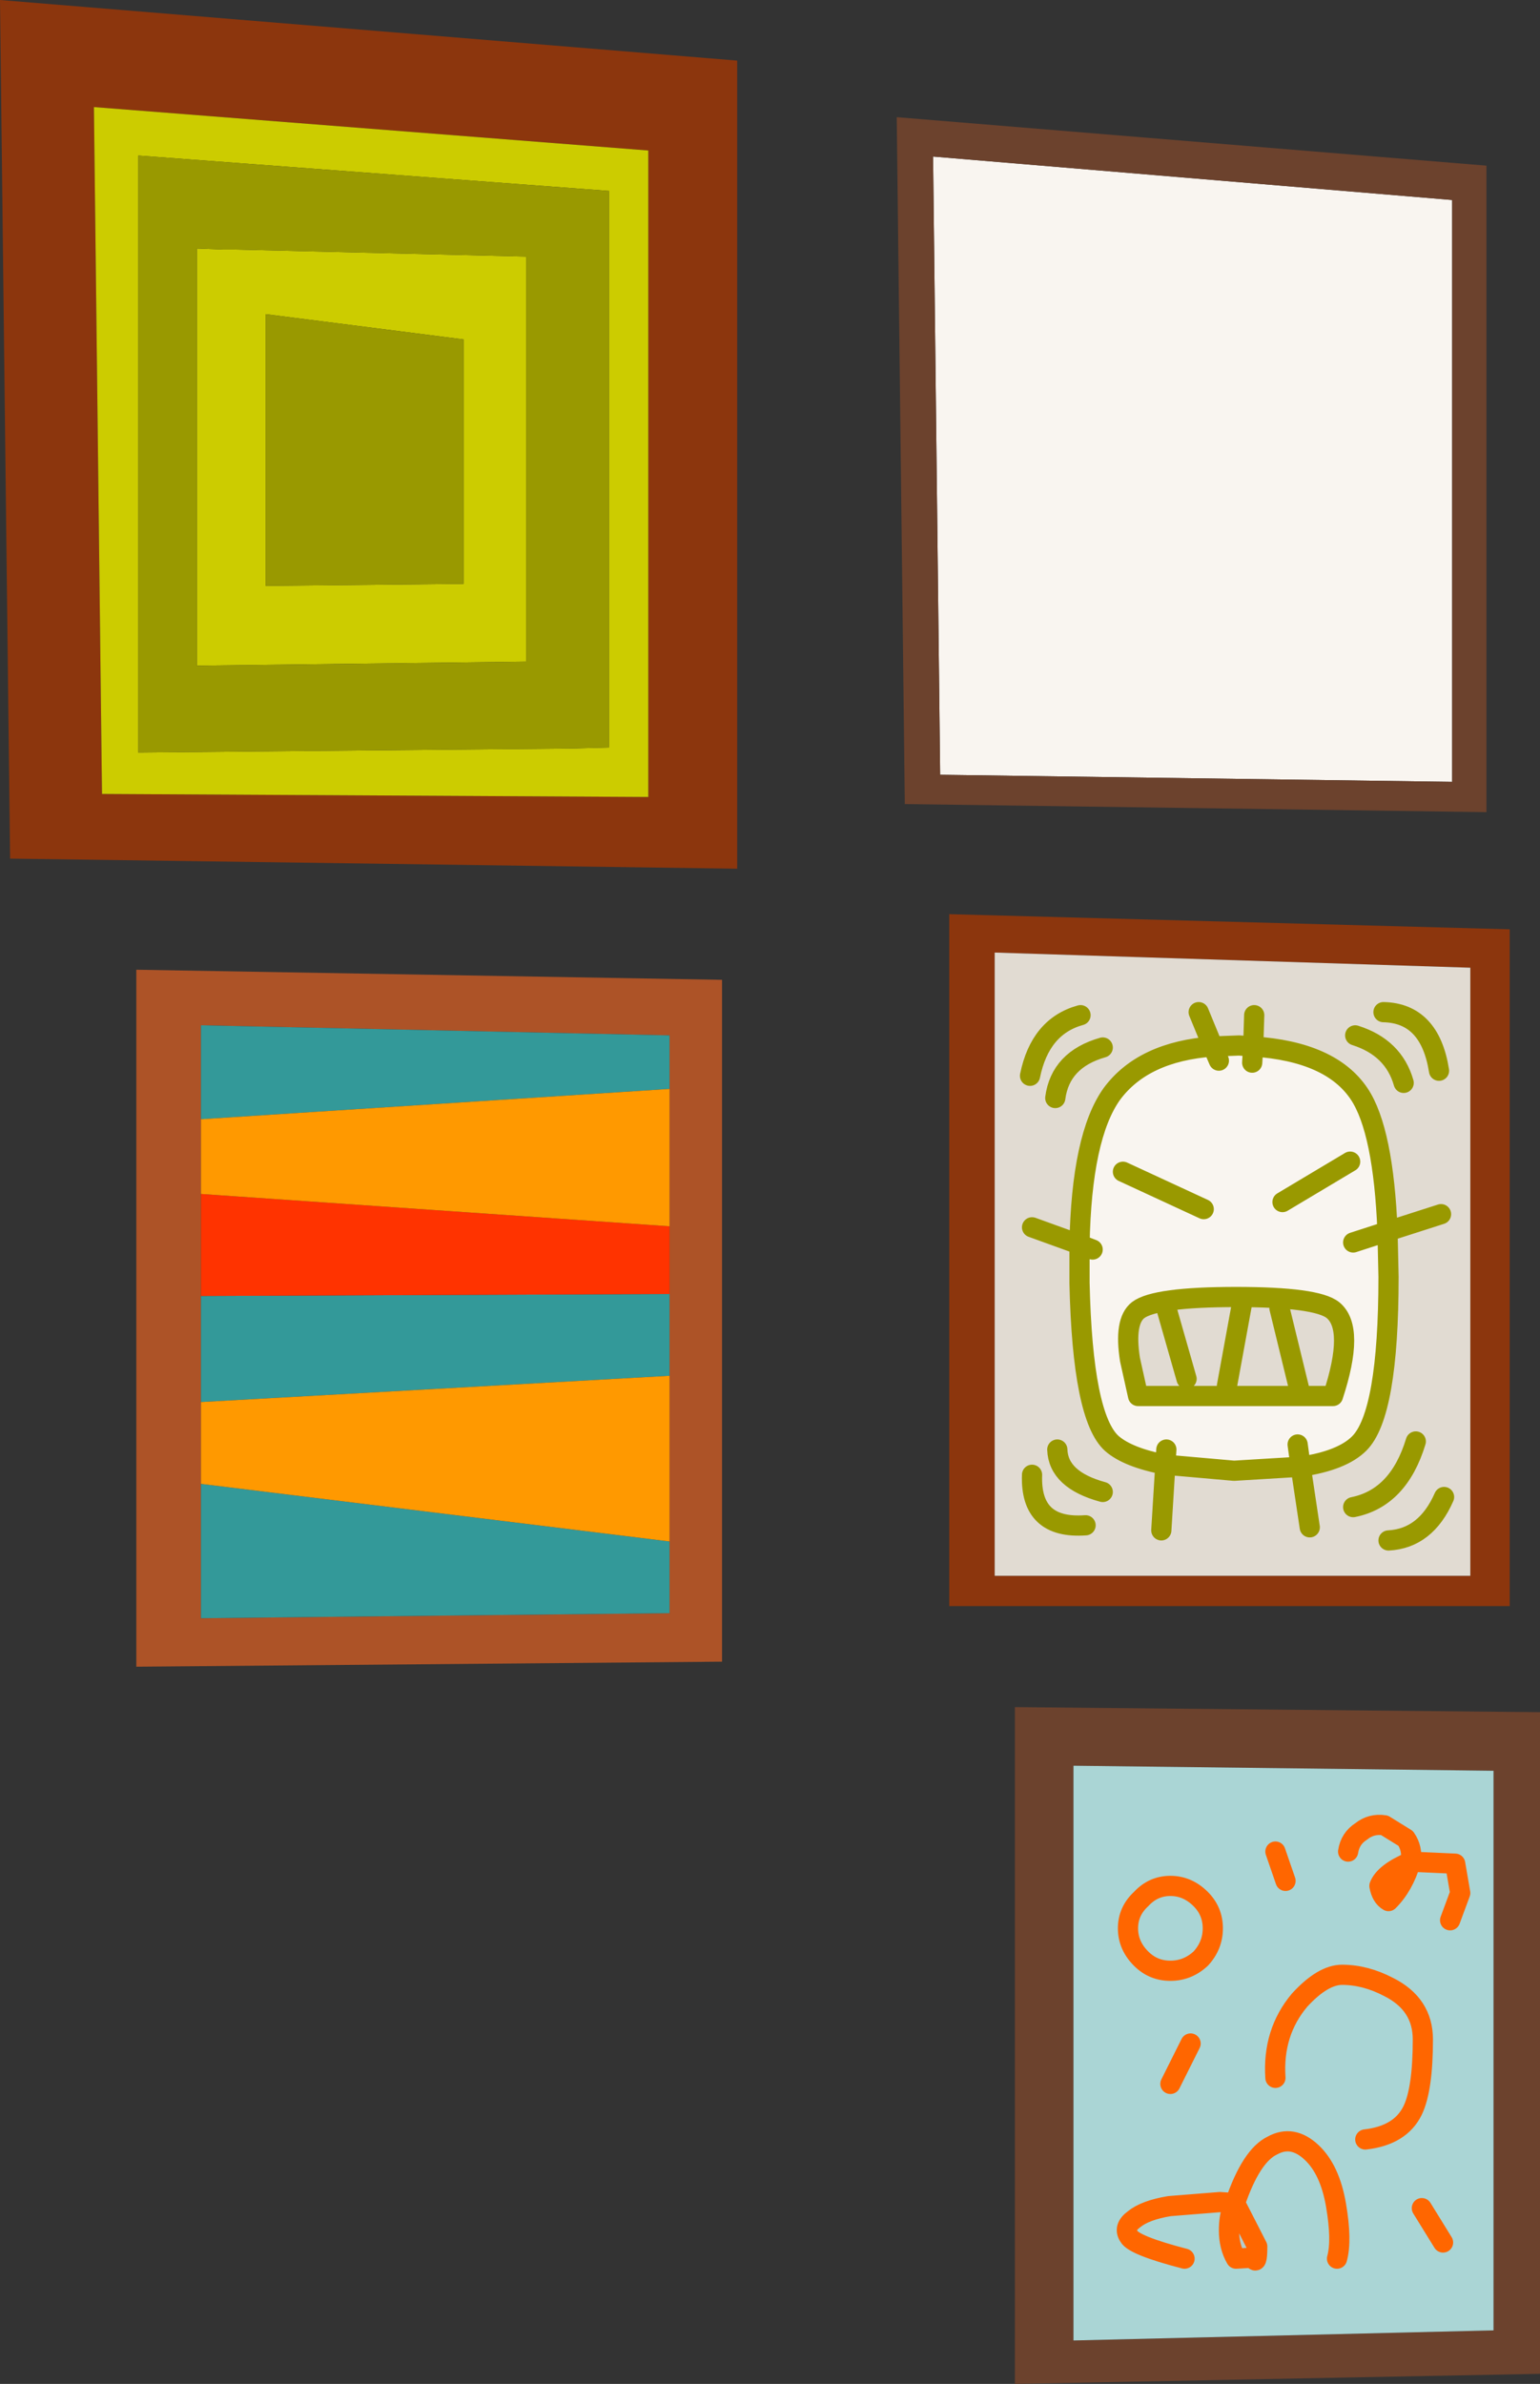
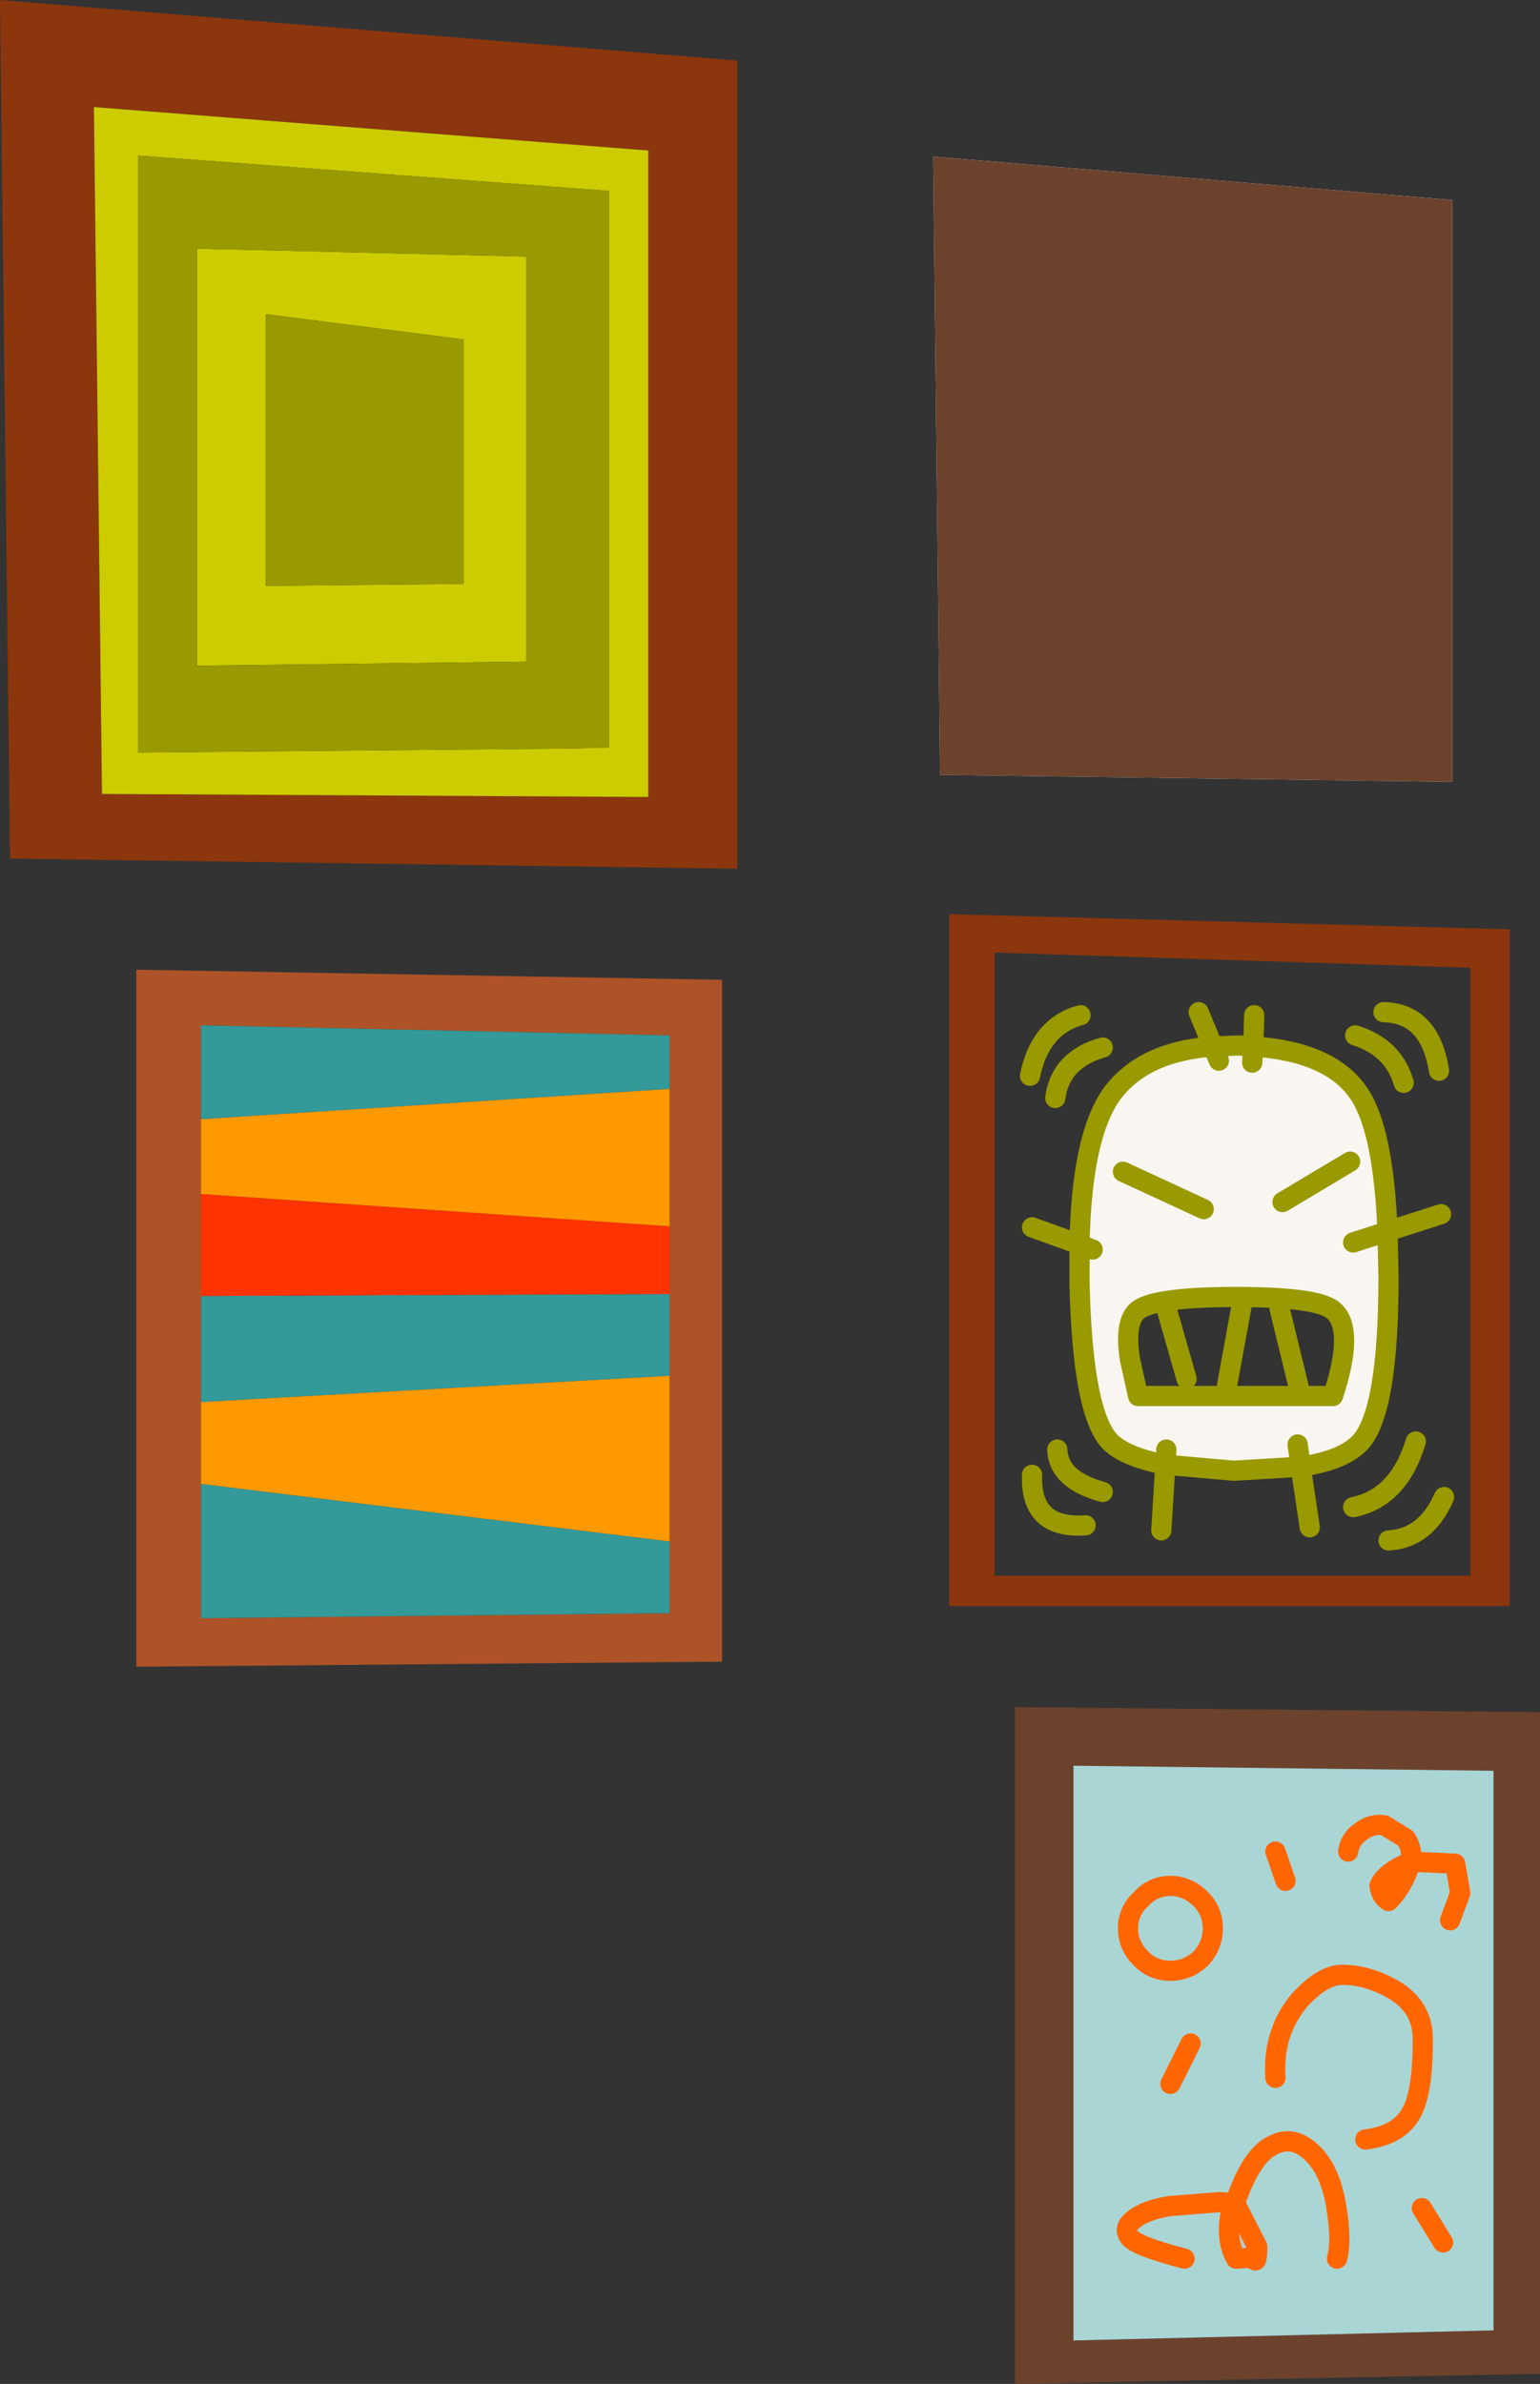
<svg xmlns="http://www.w3.org/2000/svg" height="118.0px" width="76.25px">
  <rect width="100%" height="100%" fill="#333333" stroke="none" />
  <g transform="matrix(1.0, 0.0, 0.0, 1.0, 0.0, 0.0)">
    <path d="M71.9 38.7 L46.55 38.35 46.2 7.75 71.9 9.9 71.9 38.7 M60.05 51.8 L61.35 51.75 62.05 51.8 Q65.9 52.05 67.3 54.15 68.5 55.95 68.7 60.95 L67.0 61.5 68.7 60.95 68.75 63.2 Q68.75 70.0 67.3 71.45 66.45 72.3 64.4 72.6 L61.1 72.8 57.7 72.5 57.75 71.75 57.7 72.5 Q55.85 72.15 55.05 71.45 53.6 70.15 53.45 63.5 L53.45 61.6 Q53.55 56.25 55.05 54.15 56.6 52.05 60.05 51.8 L60.35 52.5 60.05 51.8 M62.0 52.6 L62.05 51.8 62.0 52.6 M66.85 57.5 L63.5 59.5 66.85 57.5 M64.25 71.5 L64.4 72.6 64.25 71.5 M66.0 64.85 Q65.2 64.2 61.2 64.2 57.2 64.2 56.35 64.85 55.65 65.4 55.95 67.3 L56.35 69.1 66.0 69.1 Q67.1 65.75 66.0 64.85 M54.1 61.85 L53.45 61.6 54.1 61.85 M59.6 59.85 L55.6 58.0 59.6 59.85" fill="#f9f5f0" fill-rule="evenodd" stroke="none" />
    <path d="M49.25 47.15 L49.25 78.0 72.8 78.0 72.8 47.9 49.25 47.15 M47.0 45.25 L74.75 46.0 74.75 79.5 47.0 79.5 47.0 45.25 M36.5 43.0 L0.5 42.5 0.0 0.0 36.5 3.0 36.5 43.0 M32.1 7.45 L4.65 5.3 5.05 39.3 32.1 39.45 32.1 7.45" fill="#8c360d" fill-rule="evenodd" stroke="none" />
-     <path d="M73.6 40.2 L44.8 39.8 44.4 5.8 73.6 8.2 73.6 40.2 M71.9 38.7 L71.9 9.9 46.2 7.75 46.55 38.35 71.9 38.7 M50.25 84.5 L76.25 84.75 76.25 117.5 50.25 118.0 50.25 84.5 M53.15 87.4 L53.15 115.85 73.95 115.35 73.95 87.65 53.15 87.4" fill="#6c422d" fill-rule="evenodd" stroke="none" />
+     <path d="M73.6 40.2 M71.9 38.7 L71.9 9.9 46.2 7.75 46.55 38.35 71.9 38.7 M50.25 84.5 L76.25 84.75 76.25 117.5 50.25 118.0 50.25 84.5 M53.15 87.4 L53.15 115.85 73.95 115.35 73.95 87.65 53.15 87.4" fill="#6c422d" fill-rule="evenodd" stroke="none" />
    <path d="M6.75 48.0 L35.75 48.5 35.75 82.25 6.75 82.5 6.75 48.0 M33.15 53.9 L33.15 51.25 9.95 50.75 9.95 55.4 9.95 59.1 9.95 64.15 9.95 69.4 9.95 73.45 9.95 80.1 33.15 79.85 33.15 76.3 33.15 68.1 33.15 64.05 33.15 60.7 33.15 53.9" fill="#ad5327" fill-rule="evenodd" stroke="none" />
    <path d="M68.75 94.1 Q68.4 93.9 68.3 93.35 68.55 92.7 69.85 92.15 69.5 93.35 68.75 94.1 M61.15 109.05 L62.25 111.2 Q62.25 112.2 62.05 111.75 L61.2 111.8 Q60.85 111.2 60.85 110.4 60.85 109.8 61.0 109.35 L61.15 109.05" fill="#b3cccc" fill-rule="evenodd" stroke="none" />
-     <path d="M49.25 47.15 L72.8 47.9 72.8 78.0 49.25 78.0 49.25 47.15 M62.05 51.8 L61.35 51.75 60.05 51.8 59.35 50.1 60.05 51.8 Q56.6 52.05 55.05 54.15 53.55 56.25 53.45 61.6 L51.1 60.75 53.45 61.6 53.45 63.5 Q53.6 70.15 55.05 71.45 55.85 72.15 57.7 72.5 L61.1 72.8 64.4 72.6 Q66.45 72.3 67.3 71.45 68.75 70.0 68.75 63.2 L68.7 60.95 Q68.5 55.95 67.3 54.15 65.9 52.05 62.05 51.8 L62.1 50.25 62.05 51.8 M71.35 60.1 L68.7 60.95 71.35 60.1 M69.5 53.6 Q69.0 51.85 67.1 51.25 69.0 51.85 69.5 53.6 M64.85 75.6 L64.4 72.6 64.85 75.6 M66.0 64.85 Q67.1 65.75 66.0 69.1 L56.35 69.1 55.95 67.3 Q55.65 65.4 56.35 64.85 57.2 64.2 61.2 64.2 65.2 64.2 66.0 64.85 M71.25 53.0 Q70.8 50.15 68.5 50.1 70.8 50.15 71.25 53.0 M64.35 68.85 L63.35 64.75 64.35 68.85 M60.75 68.6 L61.5 64.5 60.75 68.6 M52.25 54.35 Q52.5 52.45 54.6 51.85 52.5 52.45 52.25 54.35 M51.0 53.25 Q51.5 50.8 53.5 50.25 51.5 50.8 51.0 53.25 M54.6 73.85 Q52.4 73.25 52.35 71.75 52.4 73.25 54.6 73.85 M58.75 68.25 L57.75 64.75 58.75 68.25 M57.5 75.75 L57.7 72.5 57.5 75.75 M53.75 75.5 Q51.0 75.7 51.1 73.0 51.0 75.7 53.75 75.5 M67.0 74.6 Q69.25 74.15 70.1 71.35 69.25 74.15 67.0 74.6 M68.75 76.25 Q70.6 76.15 71.5 74.1 70.6 76.15 68.75 76.25" fill="#e1dbd2" fill-rule="evenodd" stroke="none" />
    <path d="M9.95 55.4 L9.95 50.75 33.15 51.25 33.15 53.9 9.95 55.4 M33.15 64.05 L33.15 68.1 9.95 69.4 9.95 64.15 33.15 64.05 M33.15 76.3 L33.15 79.85 9.95 80.1 9.95 73.45 33.15 76.3" fill="#339999" fill-rule="evenodd" stroke="none" />
    <path d="M33.15 60.7 L33.15 64.05 9.95 64.15 9.95 59.1 33.15 60.7" fill="#ff3300" fill-rule="evenodd" stroke="none" />
    <path d="M9.95 55.4 L33.15 53.9 33.15 60.7 9.95 59.1 9.95 55.4 M33.15 68.1 L33.15 76.3 9.95 73.45 9.95 69.4 33.15 68.1" fill="#ff9900" fill-rule="evenodd" stroke="none" />
    <path d="M28.25 37.05 L30.15 37.0 30.15 9.45 6.85 7.7 6.85 37.25 28.25 37.05 M11.05 12.35 L11.55 12.35 26.05 12.7 26.05 31.6 26.05 32.65 26.05 32.75 9.75 32.95 9.75 12.3 11.05 12.35 M13.15 29.0 L22.95 28.9 22.95 16.8 13.15 15.55 13.15 29.0 M32.1 7.45 L32.1 39.45 5.05 39.3 4.65 5.3 32.1 7.45" fill="#cccc00" fill-rule="evenodd" stroke="none" />
    <path d="M11.05 12.35 L9.75 12.3 9.75 32.95 26.05 32.75 26.05 32.65 26.05 31.6 26.05 12.7 11.55 12.35 11.05 12.35 M28.25 37.05 L6.85 37.25 6.85 7.7 30.15 9.45 30.15 37.0 28.25 37.05 M13.15 29.0 L13.15 15.55 22.95 16.8 22.95 28.9 13.15 29.0" fill="#999900" fill-rule="evenodd" stroke="none" />
    <path d="M63.15 102.85 Q63.0 100.6 64.35 99.0 65.5 97.75 66.45 97.75 67.6 97.75 68.75 98.35 70.45 99.2 70.45 100.95 70.45 103.4 69.95 104.45 69.35 105.7 67.6 105.9 69.35 105.7 69.95 104.45 70.45 103.4 70.45 100.95 70.45 99.2 68.75 98.35 67.6 97.75 66.45 97.75 65.5 97.75 64.35 99.0 63.0 100.6 63.15 102.85 M66.75 91.65 Q66.85 91.0 67.4 90.65 67.9 90.25 68.55 90.35 L69.6 91.0 Q69.95 91.5 69.85 92.15 69.95 91.5 69.6 91.0 L68.55 90.35 Q67.9 90.25 67.4 90.65 66.85 91.0 66.75 91.65 M60.05 95.45 Q60.05 94.6 59.45 94.0 58.8 93.35 57.95 93.35 57.1 93.35 56.5 94.0 55.85 94.6 55.85 95.45 55.85 96.3 56.5 96.95 57.1 97.55 57.95 97.55 58.8 97.55 59.45 96.95 60.05 96.3 60.05 95.45 60.05 96.3 59.45 96.95 58.8 97.55 57.95 97.55 57.1 97.55 56.5 96.95 55.85 96.3 55.85 95.45 55.85 94.6 56.5 94.0 57.1 93.35 57.95 93.35 58.8 93.35 59.45 94.0 60.05 94.6 60.05 95.45 M68.75 94.1 Q69.5 93.35 69.85 92.15 68.55 92.7 68.3 93.35 68.4 93.9 68.75 94.1 M69.85 92.15 L72.05 92.25 72.3 93.7 71.8 95.05 72.3 93.7 72.05 92.25 69.85 92.15 M63.15 91.65 L63.65 93.1 63.15 91.65 M53.15 87.4 L73.95 87.65 73.95 115.35 53.15 115.85 53.15 87.4 M61.15 109.05 L61.0 109.35 Q60.85 109.8 60.85 110.4 60.85 111.2 61.2 111.8 L62.05 111.75 Q62.25 112.2 62.25 111.2 L61.15 109.05 Q61.95 106.7 63.0 106.2 64.0 105.65 64.95 106.55 65.85 107.4 66.15 109.15 66.45 110.9 66.2 111.8 66.45 110.9 66.15 109.15 65.85 107.4 64.95 106.55 64.0 105.65 63.0 106.2 61.95 106.7 61.15 109.05 L60.4 109.0 57.9 109.2 Q56.7 109.4 56.15 109.85 55.6 110.25 55.9 110.7 56.15 111.15 58.65 111.8 56.15 111.15 55.9 110.7 55.6 110.25 56.15 109.85 56.7 109.4 57.9 109.2 L60.4 109.0 61.15 109.05 M58.95 101.15 L57.95 103.15 58.95 101.15 M70.4 109.3 L71.45 111.0 70.4 109.3" fill="#aad5d5" fill-rule="evenodd" stroke="none" />
    <path d="M62.05 51.8 L61.35 51.75 60.05 51.8 60.35 52.5 M62.05 51.8 Q65.9 52.05 67.3 54.15 68.5 55.95 68.7 60.95 L71.35 60.1 M62.1 50.25 L62.05 51.8 62.0 52.6 M67.1 51.25 Q69.0 51.85 69.5 53.6 M63.5 59.5 L66.85 57.5 M67.0 61.5 L68.7 60.95 68.75 63.2 Q68.75 70.0 67.3 71.45 66.45 72.3 64.4 72.6 L64.85 75.6 M57.7 72.5 L61.1 72.8 64.4 72.6 64.25 71.5 M66.0 64.85 Q67.1 65.75 66.0 69.1 L56.35 69.1 55.95 67.3 Q55.65 65.4 56.35 64.85 57.2 64.2 61.2 64.2 65.2 64.2 66.0 64.85 M61.5 64.5 L60.75 68.6 M63.35 64.75 L64.35 68.85 M68.5 50.1 Q70.8 50.15 71.25 53.0 M59.35 50.1 L60.05 51.8 Q56.6 52.05 55.05 54.15 53.55 56.25 53.45 61.6 L54.1 61.85 M53.5 50.25 Q51.5 50.8 51.0 53.25 M54.6 51.85 Q52.5 52.45 52.25 54.35 M53.45 61.6 L51.1 60.75 M55.6 58.0 L59.6 59.85 M57.75 64.75 L58.75 68.25 M52.35 71.75 Q52.4 73.25 54.6 73.85 M57.7 72.5 L57.75 71.75 M53.45 61.6 L53.45 63.5 Q53.6 70.15 55.05 71.45 55.85 72.15 57.7 72.5 L57.5 75.75 M71.5 74.1 Q70.6 76.15 68.75 76.25 M70.1 71.35 Q69.25 74.15 67.0 74.6 M51.1 73.0 Q51.0 75.7 53.75 75.5" fill="none" stroke="#999900" stroke-linecap="round" stroke-linejoin="round" stroke-width="1.0" />
    <path d="M60.05 95.45 Q60.05 96.3 59.45 96.95 58.8 97.55 57.95 97.55 57.1 97.55 56.5 96.95 55.85 96.3 55.85 95.45 55.85 94.6 56.5 94.0 57.1 93.35 57.95 93.35 58.8 93.35 59.45 94.0 60.05 94.6 60.05 95.45 M69.85 92.15 Q69.95 91.5 69.6 91.0 L68.55 90.35 Q67.9 90.25 67.4 90.65 66.85 91.0 66.75 91.65 M67.6 105.9 Q69.35 105.7 69.95 104.45 70.45 103.4 70.45 100.95 70.45 99.2 68.75 98.35 67.6 97.75 66.45 97.75 65.5 97.75 64.35 99.0 63.0 100.6 63.15 102.85 M68.75 94.1 Q69.5 93.35 69.85 92.15 68.55 92.7 68.3 93.35 68.4 93.9 68.75 94.1 M63.65 93.1 L63.15 91.65 M71.8 95.05 L72.3 93.7 72.05 92.25 69.85 92.15 M61.15 109.05 L62.25 111.2 Q62.25 112.2 62.05 111.75 L61.2 111.8 Q60.85 111.2 60.85 110.4 60.85 109.8 61.0 109.35 L61.15 109.05 60.4 109.0 57.9 109.2 Q56.7 109.4 56.15 109.85 55.6 110.25 55.9 110.7 56.15 111.15 58.65 111.8 M66.2 111.8 Q66.45 110.9 66.15 109.15 65.85 107.4 64.95 106.55 64.0 105.65 63.0 106.2 61.95 106.7 61.15 109.05 M71.45 111.0 L70.4 109.3 M57.95 103.15 L58.95 101.15" fill="none" stroke="#ff6600" stroke-linecap="round" stroke-linejoin="round" stroke-width="1.0" />
  </g>
</svg>